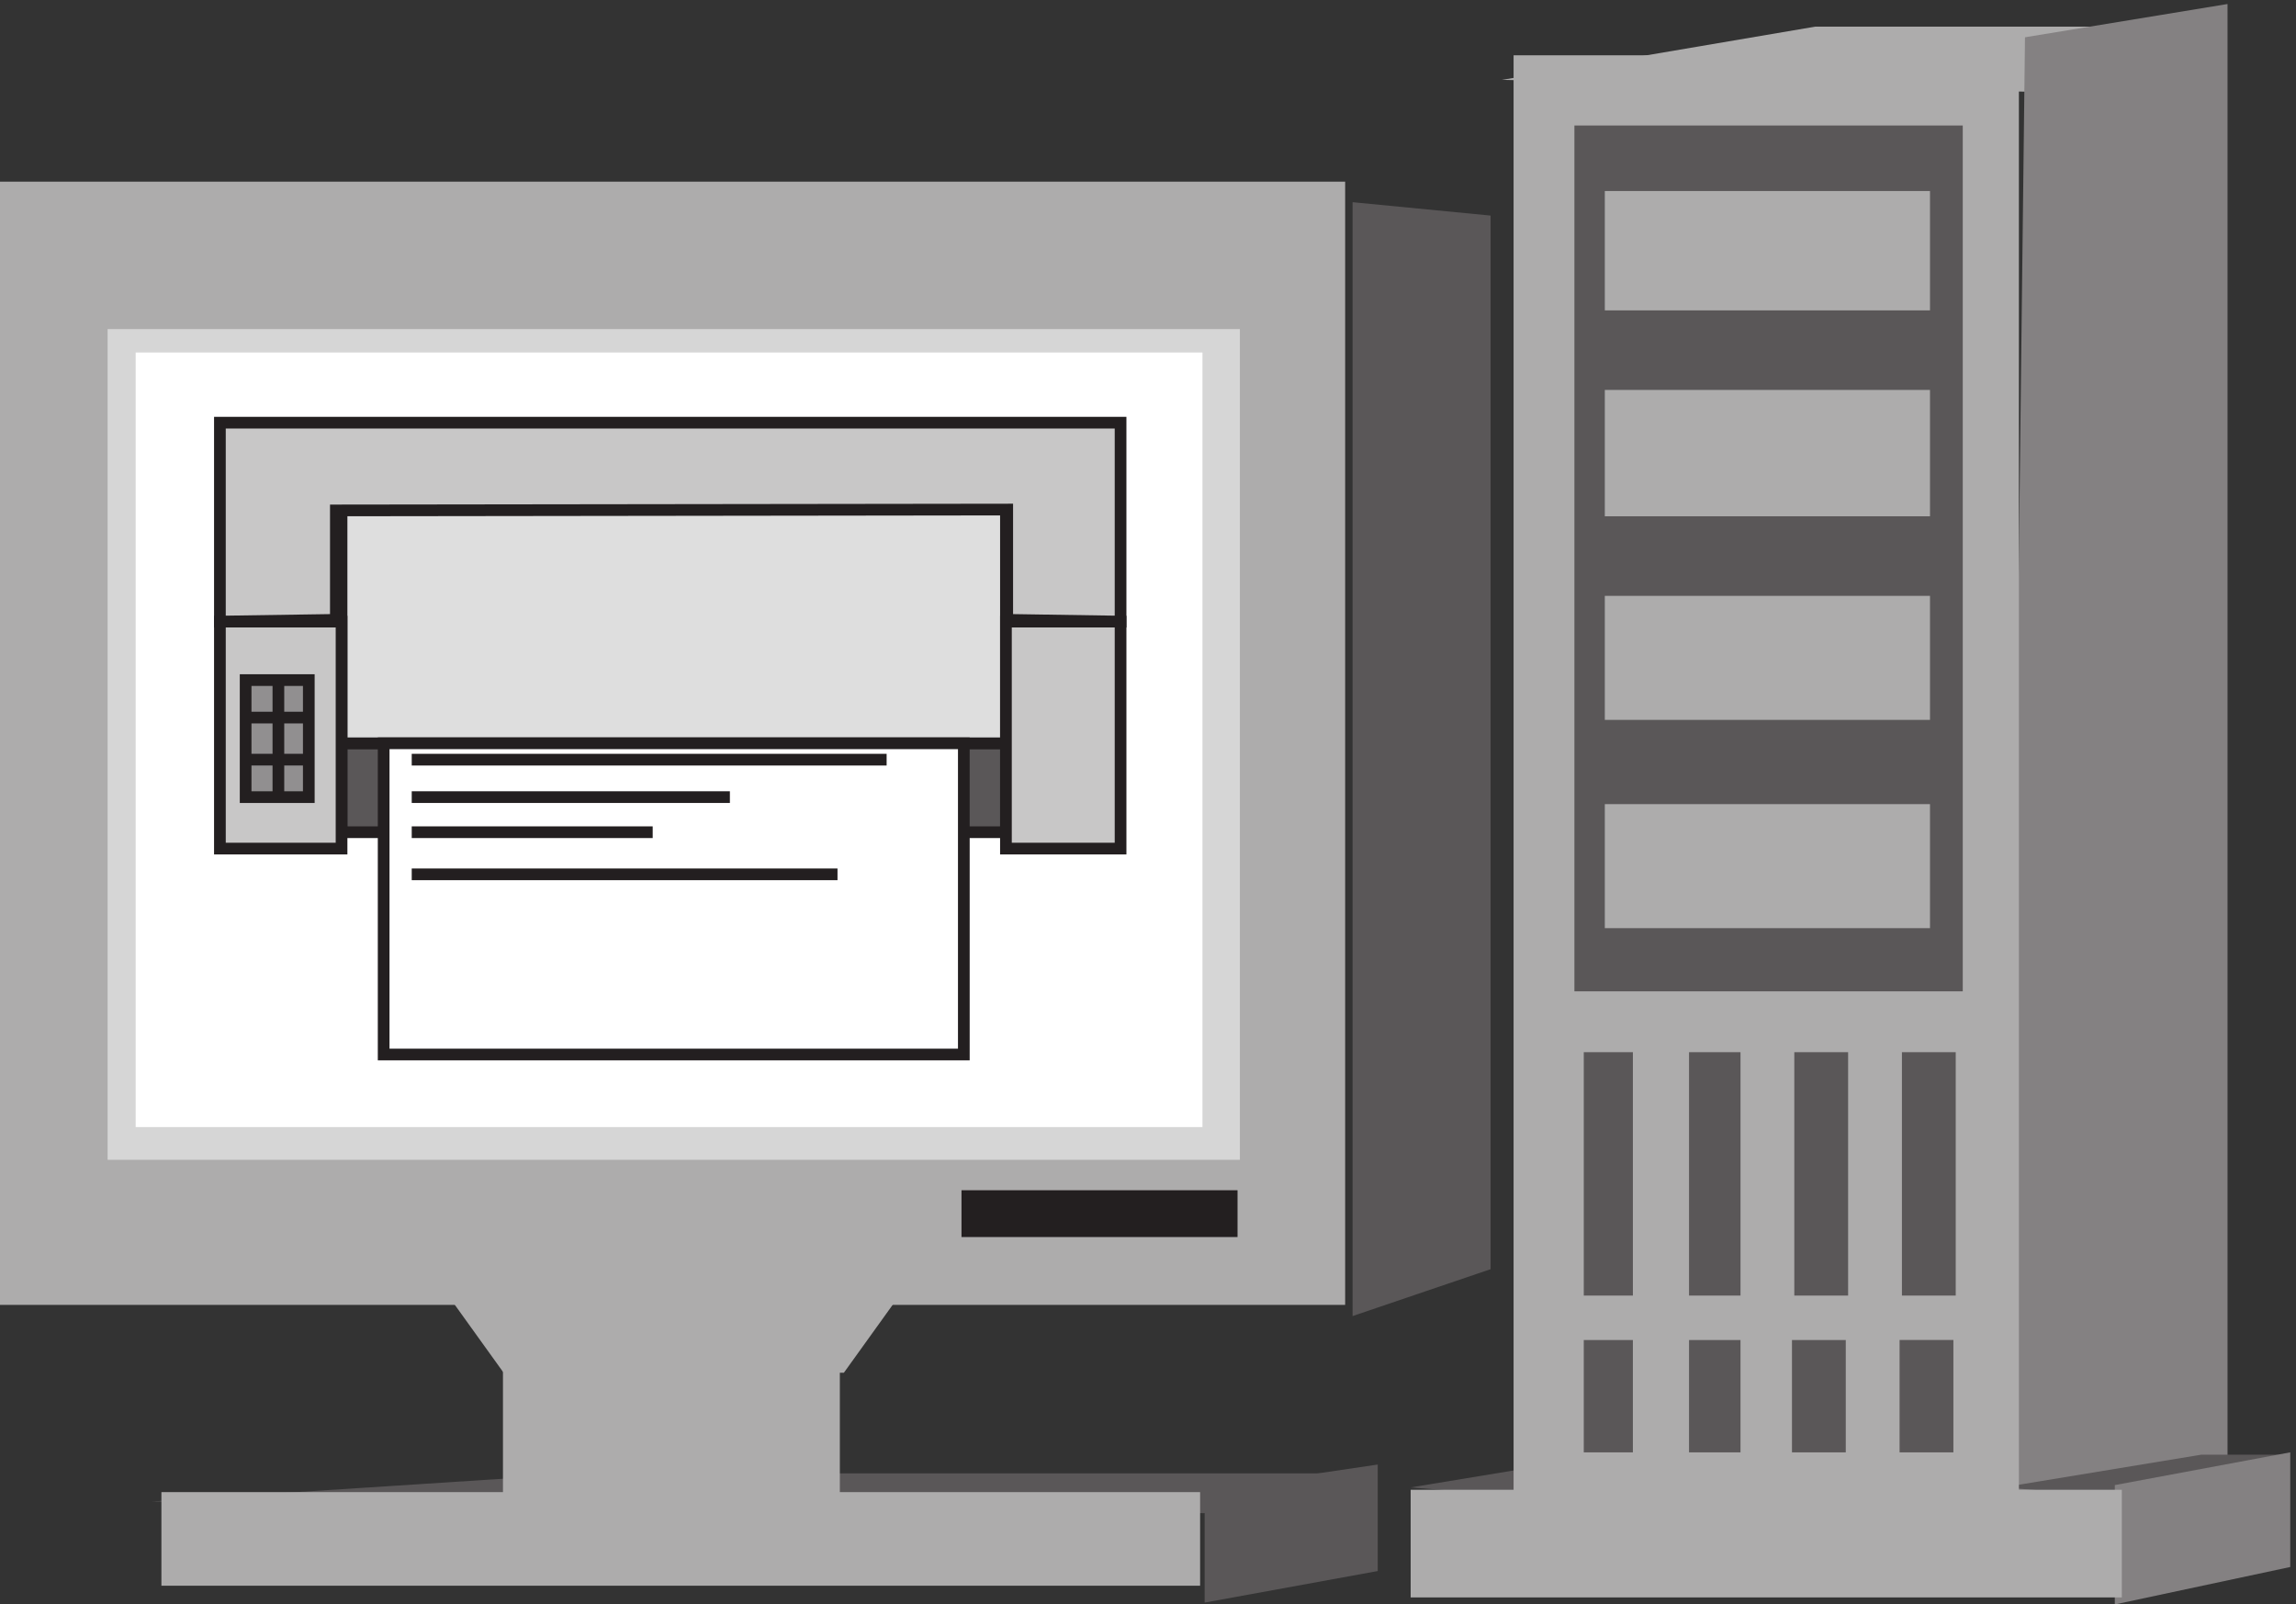
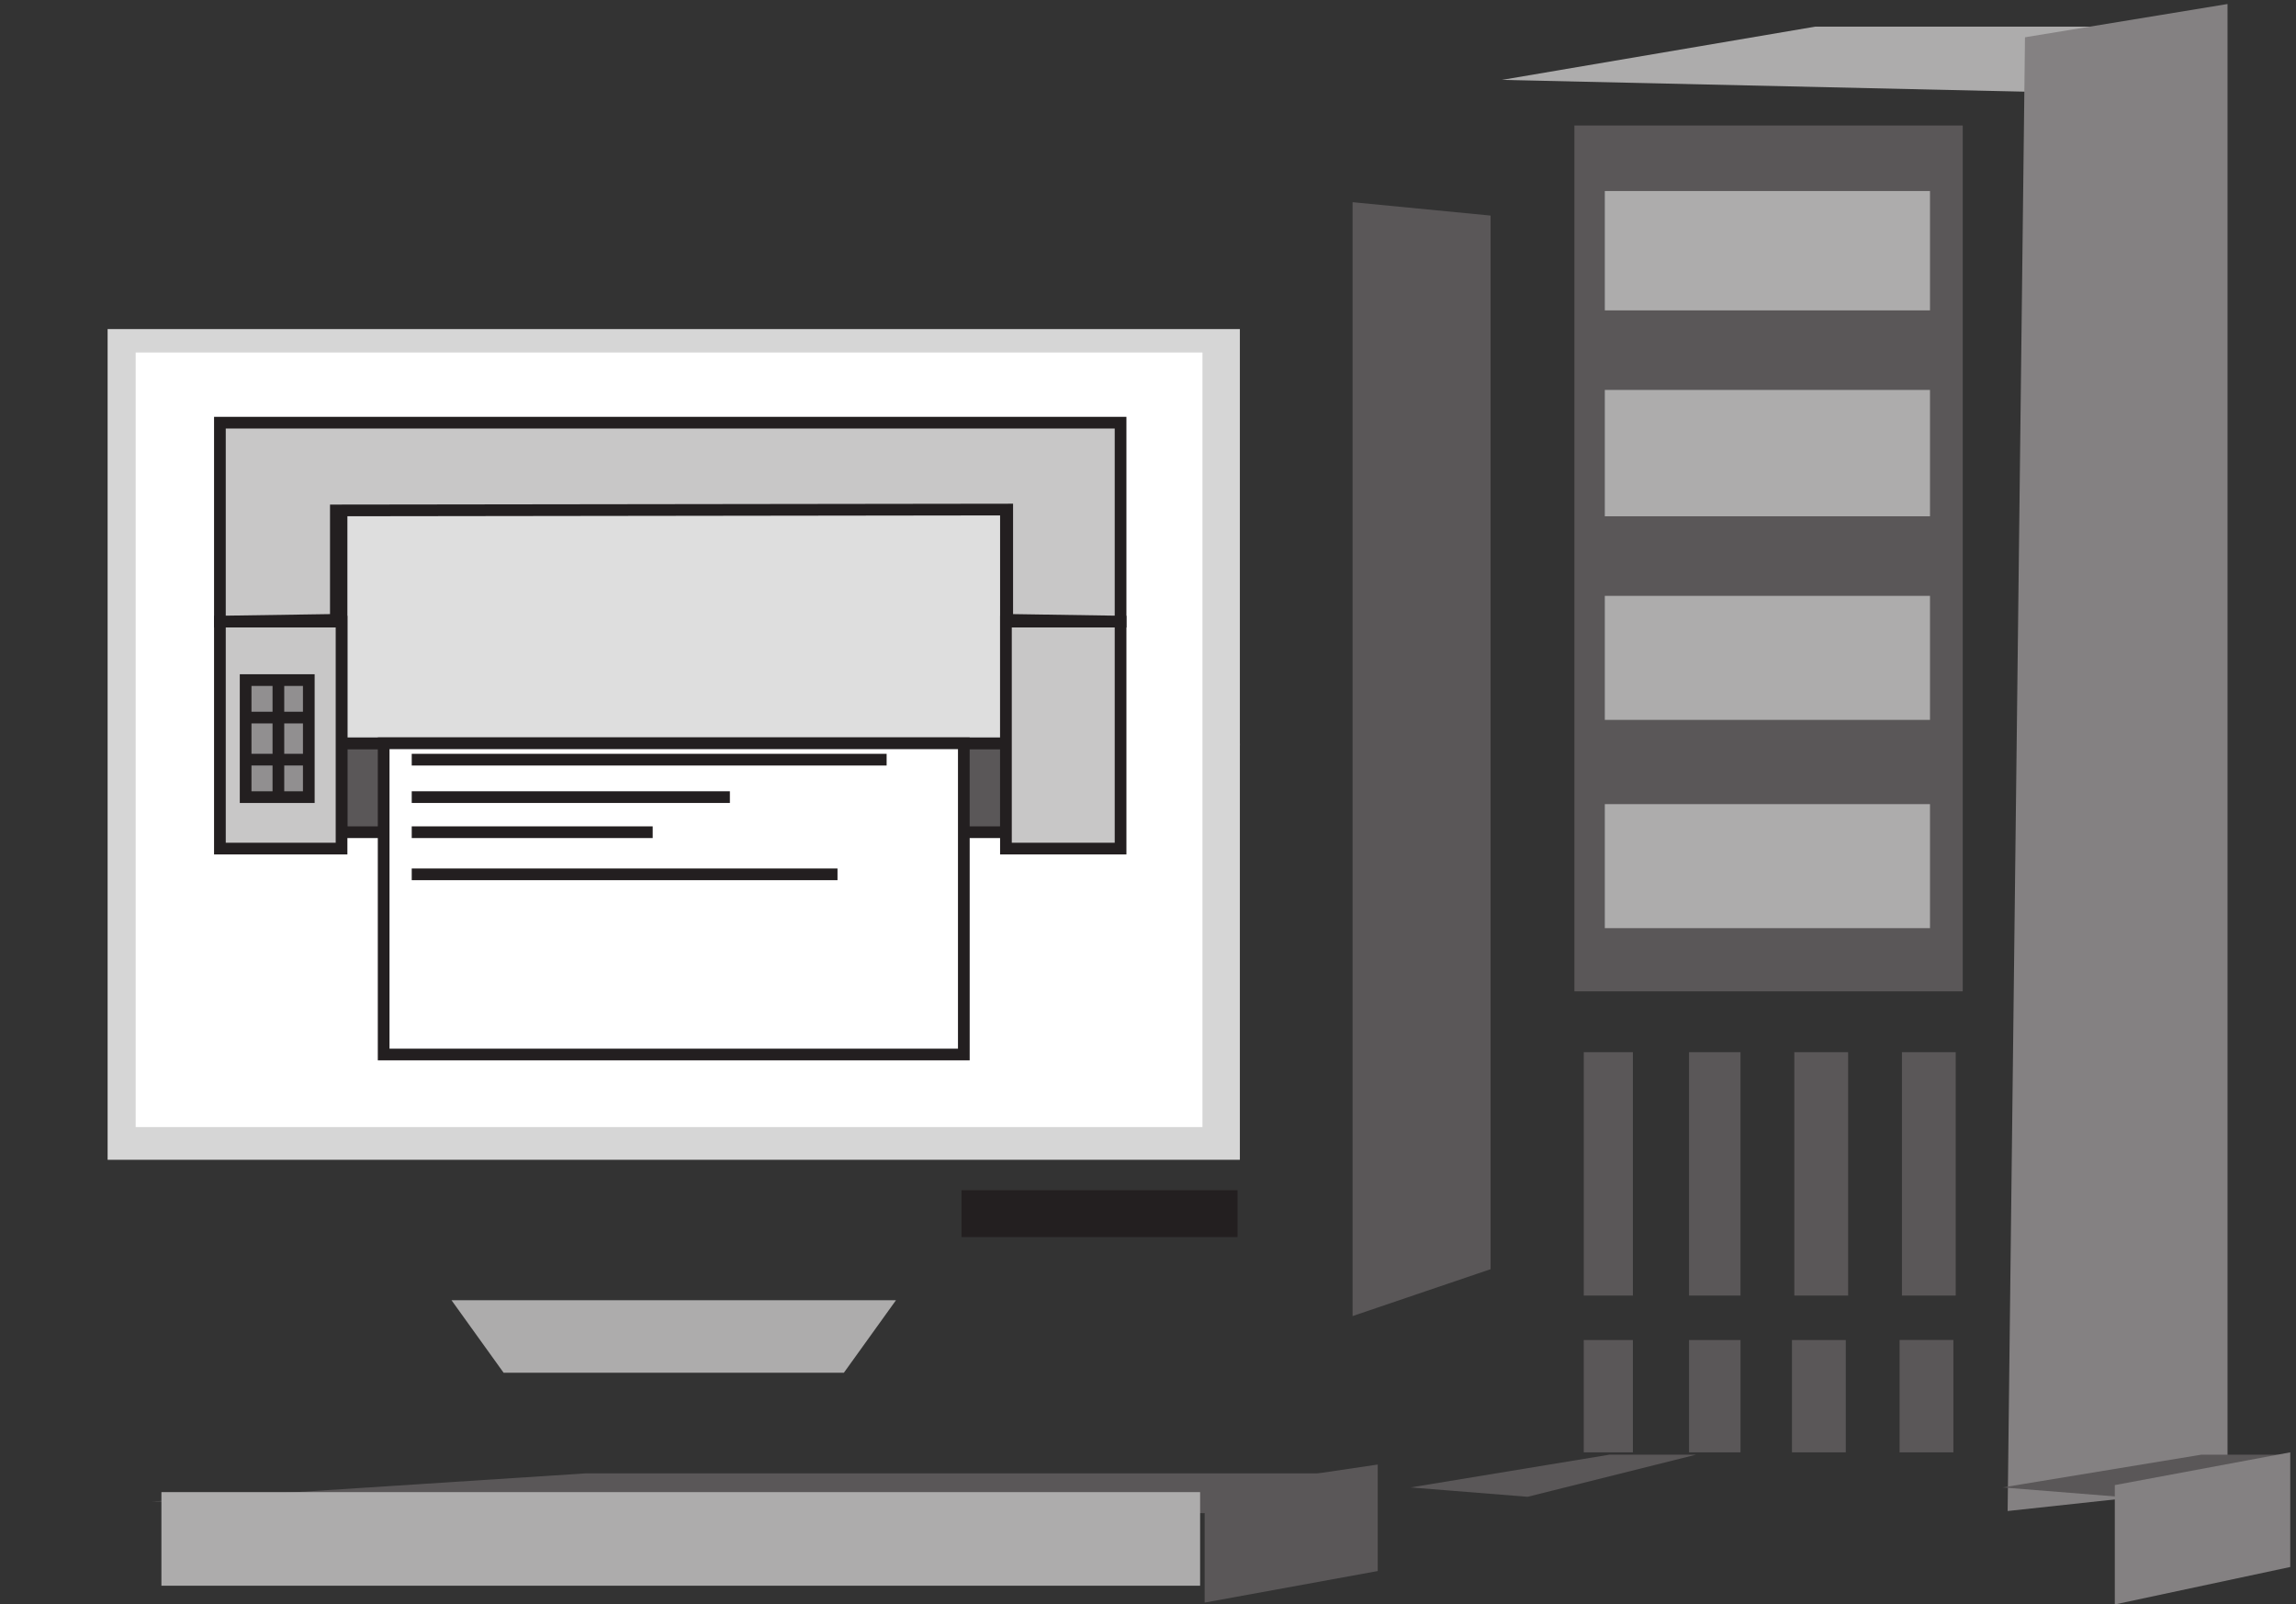
<svg xmlns="http://www.w3.org/2000/svg" xml:space="preserve" width="195.8" height="136.784">
  <rect width="100%" height="100%" fill="#333333" stroke="none" />
  <path d="m97.32 66.121 674.758-7.5 111.242 25.5H375.418l-278.098-18" style="fill:#5a5758;fill-opacity:1;fill-rule:evenodd;stroke:none" transform="matrix(.133 0 0 -.133 0 136.8)" />
  <path d="M772.398 73.363V1.297l111 20.23v68.27l-111-16.434m94.864 111.602 88.5 30.051v675.363l-88.5 8.586v-714M979.5 69.121l108 27H1032l-127.5-21 75-6" style="fill:#5a5758;fill-opacity:1;fill-rule:evenodd;stroke:none" transform="matrix(.133 0 0 -.133 0 136.8)" />
  <path d="m963.051 977.363 348.799-7.875 105.7 42.002h-253.67l-200.829-34.127" style="fill:#adacac;fill-opacity:1;fill-rule:evenodd;stroke:none" transform="matrix(.133 0 0 -.133 0 136.8)" />
  <path d="M1298.41 1004.67 1287.28 60l141 15.238V1026l-129.87-21.33" style="fill:#848182;fill-opacity:1;fill-rule:evenodd;stroke:none" transform="matrix(.133 0 0 -.133 0 136.8)" />
  <path d="m1359 69.121 108 27h-55.5l-127.5-21 75-6" style="fill:#5a5758;fill-opacity:1;fill-rule:evenodd;stroke:none" transform="matrix(.133 0 0 -.133 0 136.8)" />
  <path d="M1356 76.621V.121l112.5 24v73.5l-112.5-21" style="fill:#848182;fill-opacity:1;fill-rule:evenodd;stroke:none" transform="matrix(.133 0 0 -.133 0 136.8)" />
-   <path d="M904.5 73.621h456v-69h-456v69m-582 79.5h216v-84h-216v84" style="fill:#adacac;fill-opacity:1;fill-rule:evenodd;stroke:none" transform="matrix(.133 0 0 -.133 0 136.8)" />
  <path d="m289.5 195.121 33.426-46.5h218.148l33.426 46.5z" style="fill:#adacac;fill-opacity:1;fill-rule:evenodd;stroke:none" transform="matrix(.133 0 0 -.133 0 136.8)" />
  <path d="M795 551.371c0-21.125-16.789-38.25-37.5-38.25s-37.5 17.125-37.5 38.25 16.789 38.25 37.5 38.25 37.5-17.125 37.5-38.25" style="fill:#fff;fill-opacity:1;fill-rule:evenodd;stroke:none" transform="matrix(.133 0 0 -.133 0 136.8)" />
-   <path d="M0 912.121h862.5v-720H0v720" style="fill:#adacac;fill-opacity:1;fill-rule:evenodd;stroke:none" transform="matrix(.133 0 0 -.133 0 136.8)" />
  <path d="M69 817.621h726v-532.5H69v532.5" style="fill:#d6d6d6;fill-opacity:1;fill-rule:evenodd;stroke:none" transform="matrix(.133 0 0 -.133 0 136.8)" />
  <path d="M87 802.621h684v-496.5H87v496.5" style="fill:#fff;fill-opacity:1;fill-rule:evenodd;stroke:none" transform="matrix(.133 0 0 -.133 0 136.8)" />
  <path d="M616.5 265.621h177v-30h-177v30" style="fill:#231f20;fill-opacity:1;fill-rule:evenodd;stroke:none" transform="matrix(.133 0 0 -.133 0 136.8)" />
-   <path d="M970.5 993.121h324v-946.5h-324v946.5" style="fill:#adacac;fill-opacity:1;fill-rule:evenodd;stroke:none" transform="matrix(.133 0 0 -.133 0 136.8)" />
  <path d="M1009.5 948.121h249v-555h-249v555" style="fill:#5a5758;fill-opacity:1;fill-rule:evenodd;stroke:none" transform="matrix(.133 0 0 -.133 0 136.8)" />
  <path d="M1029 513.121h208.5v-79.5H1029v79.5m0 133.5h208.5v-79.5H1029v79.5m0 132h208.5v-81H1029v81m0 127.5h208.5v-76.5H1029v76.5" style="fill:#adacac;fill-opacity:1;fill-rule:evenodd;stroke:none" transform="matrix(.133 0 0 -.133 0 136.8)" />
  <path d="M1015.5 354.121h31.5v-156h-31.5v156m67.5 0h33v-156h-33v156m67.5 0h34.5v-156h-34.5v156m69 0h34.5v-156h-34.5v156m-204-184.5h31.5v-72h-31.5v72m67.5 0h33v-72h-33v72m66 0h34.5v-72H1149v72m69 0h34.5v-72H1218v72" style="fill:#5a5758;fill-opacity:1;fill-rule:evenodd;stroke:none" transform="matrix(.133 0 0 -.133 0 136.8)" />
  <path d="M103.5 72.121h666v-60h-666v60" style="fill:#adacac;fill-opacity:1;fill-rule:evenodd;stroke:none" transform="matrix(.133 0 0 -.133 0 136.8)" />
  <path d="M219 552.121h426v-57H219v57" style="fill:#5a5758;fill-opacity:1;fill-rule:evenodd;stroke:none" transform="matrix(.133 0 0 -.133 0 136.8)" />
  <path d="M219 552.121h426v-57H219Z" style="fill:none;stroke:#231f20;stroke-width:7.5;stroke-linecap:butt;stroke-linejoin:miter;stroke-miterlimit:10;stroke-dasharray:none;stroke-opacity:1" transform="matrix(.133 0 0 -.133 0 136.8)" />
  <path d="M219 703.621h426v-151.5H219v151.5" style="fill:#dedede;fill-opacity:1;fill-rule:evenodd;stroke:none" transform="matrix(.133 0 0 -.133 0 136.8)" />
  <path d="M219 703.621h426v-151.5H219Z" style="fill:none;stroke:#231f20;stroke-width:7.5;stroke-linecap:butt;stroke-linejoin:miter;stroke-miterlimit:10;stroke-dasharray:none;stroke-opacity:1" transform="matrix(.133 0 0 -.133 0 136.8)" />
  <path d="M141 630.121h78v-145.5h-78v145.5" style="fill:#c8c7c7;fill-opacity:1;fill-rule:evenodd;stroke:none" transform="matrix(.133 0 0 -.133 0 136.8)" />
  <path d="M141 630.121h78v-145.5h-78z" style="fill:none;stroke:#231f20;stroke-width:7.5;stroke-linecap:butt;stroke-linejoin:miter;stroke-miterlimit:10;stroke-dasharray:none;stroke-opacity:1" transform="matrix(.133 0 0 -.133 0 136.8)" />
  <path d="M645 630.121h73.5v-145.5H645v145.5" style="fill:#c8c7c7;fill-opacity:1;fill-rule:evenodd;stroke:none" transform="matrix(.133 0 0 -.133 0 136.8)" />
  <path d="M645 630.121h73.5v-145.5H645Z" style="fill:none;stroke:#231f20;stroke-width:7.5;stroke-linecap:butt;stroke-linejoin:miter;stroke-miterlimit:10;stroke-dasharray:none;stroke-opacity:1" transform="matrix(.133 0 0 -.133 0 136.8)" />
  <path d="M246 552.121h372v-199.5H246v199.5" style="fill:#fff;fill-opacity:1;fill-rule:evenodd;stroke:none" transform="matrix(.133 0 0 -.133 0 136.8)" />
  <path d="M246 552.121h372v-199.5H246Zm18-10.5h304.5m-304.5-73.5h273m-273 49.5h204m-49.5-22.5H264" style="fill:none;stroke:#231f20;stroke-width:7.5;stroke-linecap:butt;stroke-linejoin:miter;stroke-miterlimit:10;stroke-dasharray:none;stroke-opacity:1" transform="matrix(.133 0 0 -.133 0 136.8)" />
  <path d="M157.5 592.621H198v-75h-40.5v75" style="fill:#918f90;fill-opacity:1;fill-rule:evenodd;stroke:none" transform="matrix(.133 0 0 -.133 0 136.8)" />
  <path d="M157.5 592.621H198v-75h-40.5zm21 0v-75m-21 51H198m-40.5-27H198" style="fill:none;stroke:#231f20;stroke-width:7.5;stroke-linecap:butt;stroke-linejoin:miter;stroke-miterlimit:10;stroke-dasharray:none;stroke-opacity:1" transform="matrix(.133 0 0 -.133 0 136.8)" />
  <path d="M141 757.621v-127.5l74.355 1.113v70.153l430.469.554v-70.707l72.676-1.113v127.5H141" style="fill:#c8c7c7;fill-opacity:1;fill-rule:evenodd;stroke:none" transform="matrix(.133 0 0 -.133 0 136.8)" />
  <path d="M141 757.621v-127.5l74.355 1.113v70.153l430.469.554v-70.707l72.676-1.113v127.5z" style="fill:none;stroke:#231f20;stroke-width:7.5;stroke-linecap:butt;stroke-linejoin:miter;stroke-miterlimit:10;stroke-dasharray:none;stroke-opacity:1" transform="matrix(.133 0 0 -.133 0 136.8)" />
</svg>